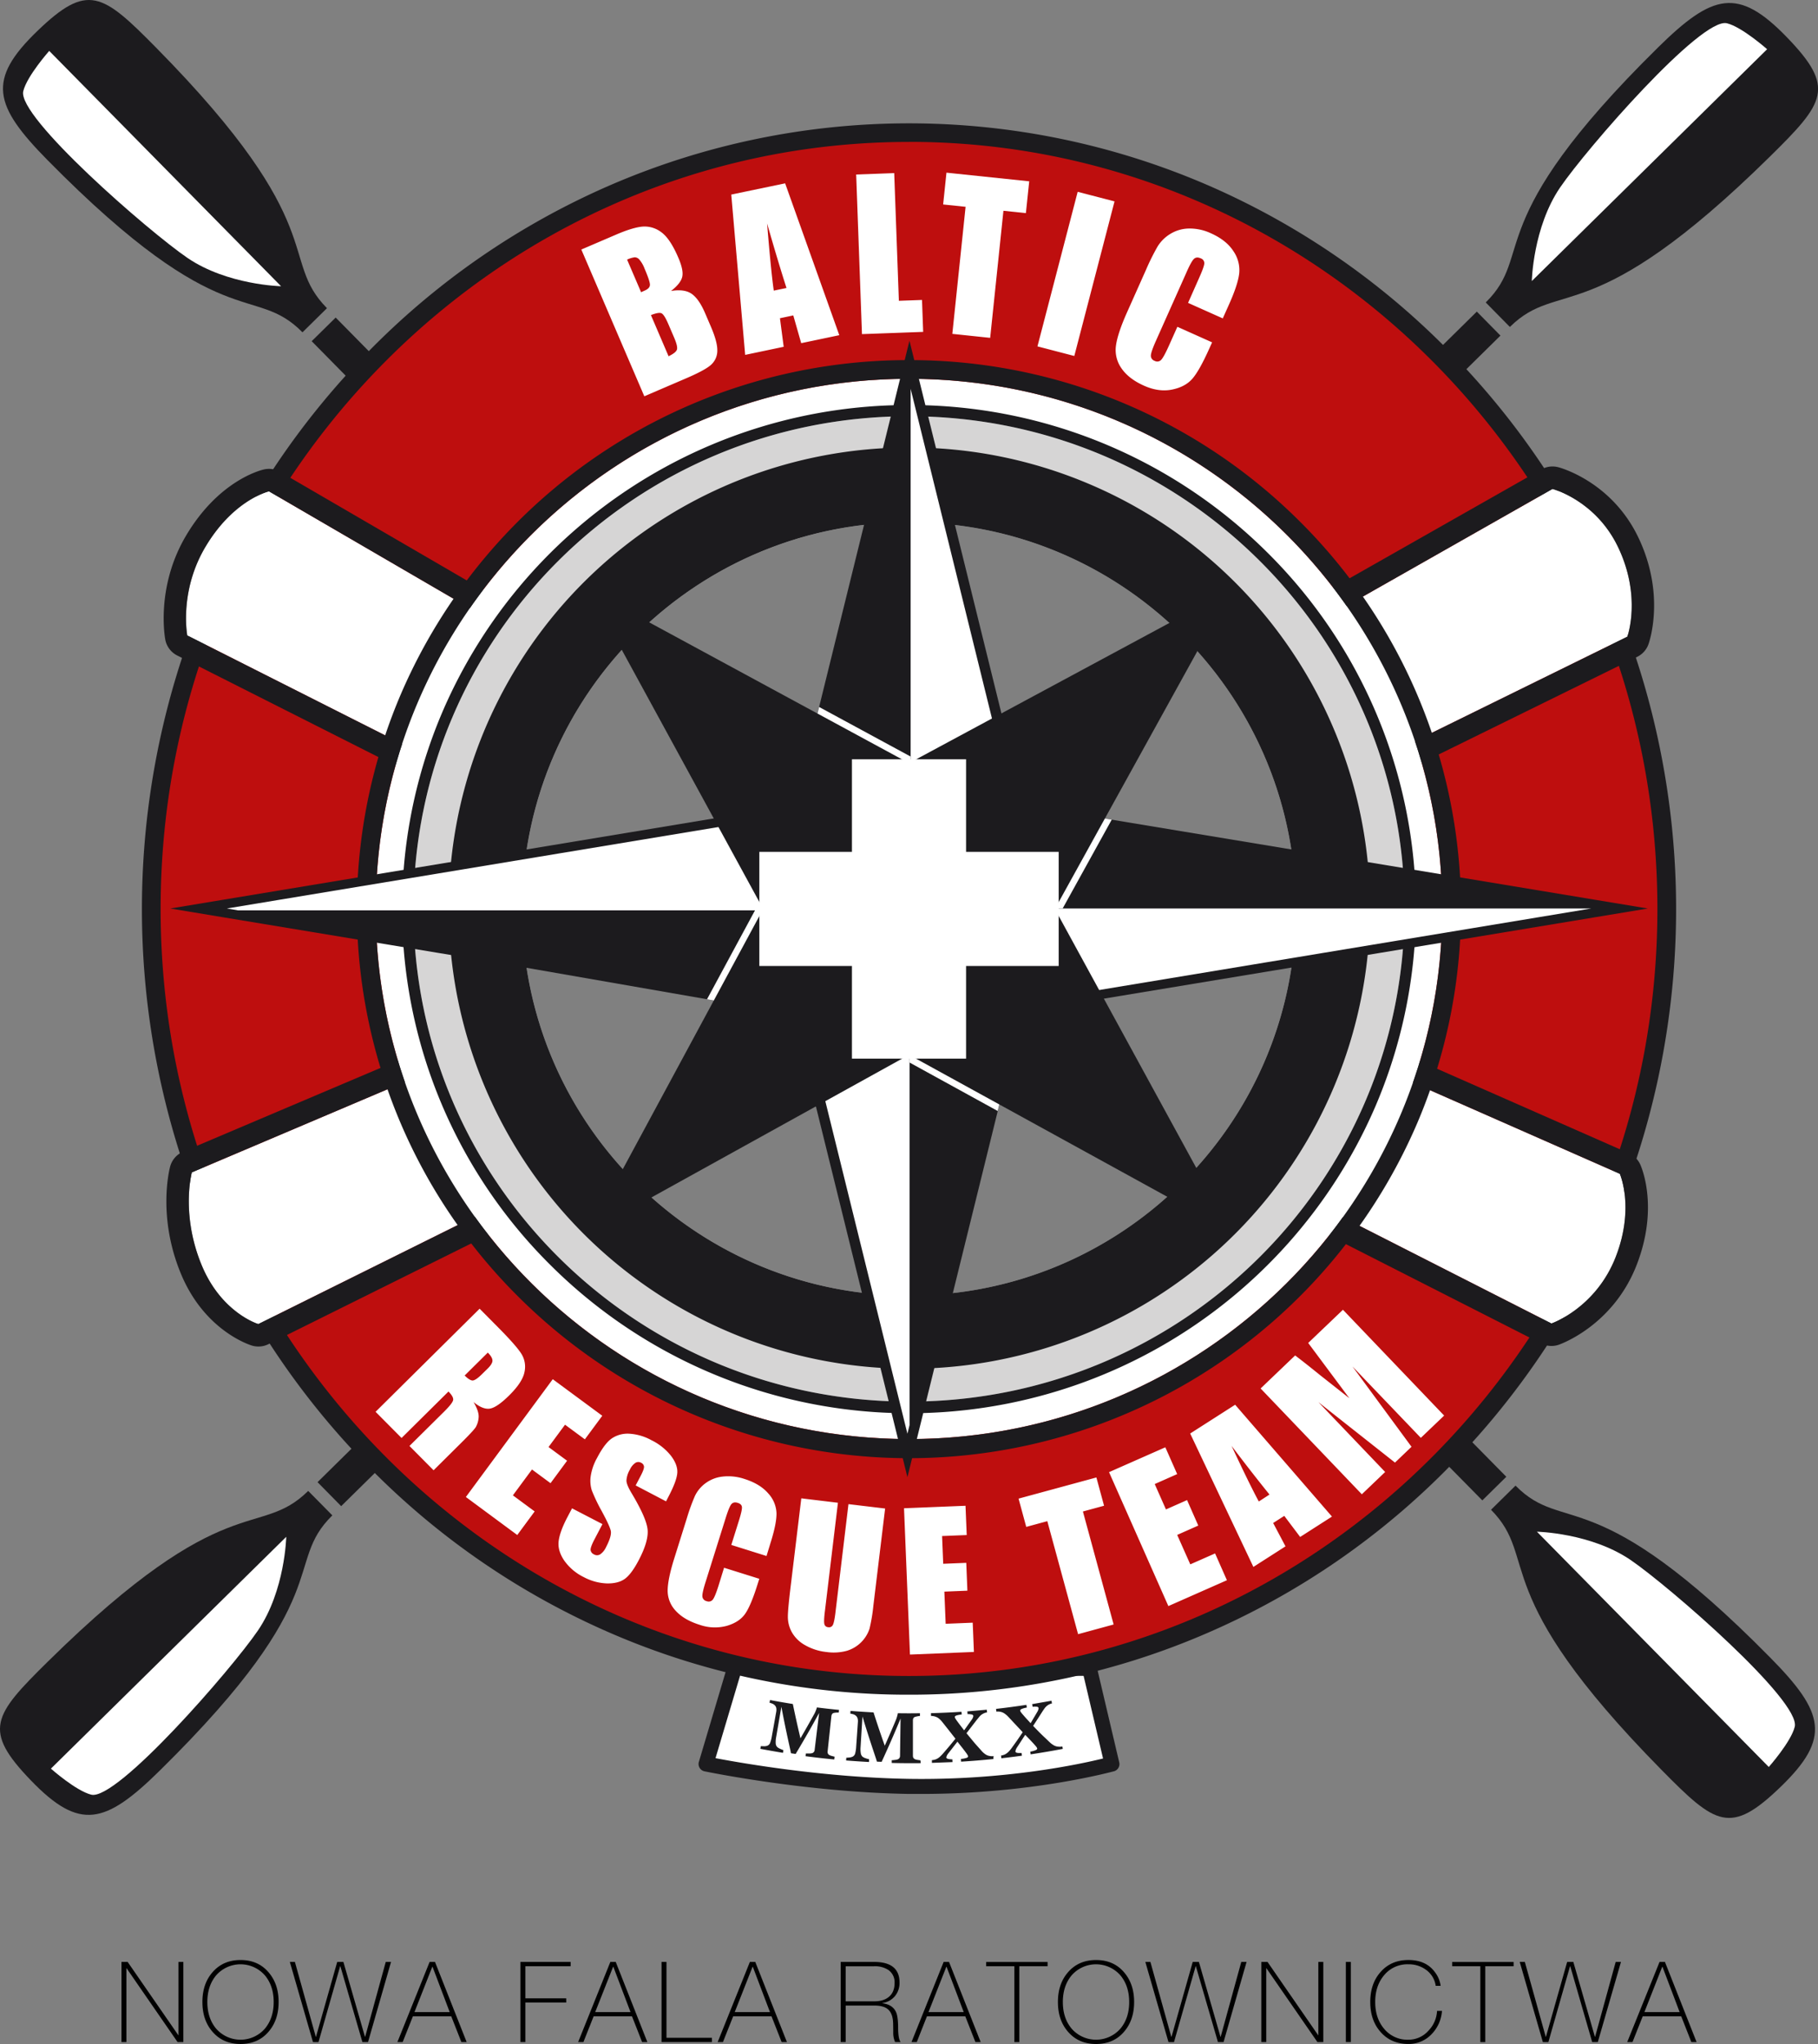
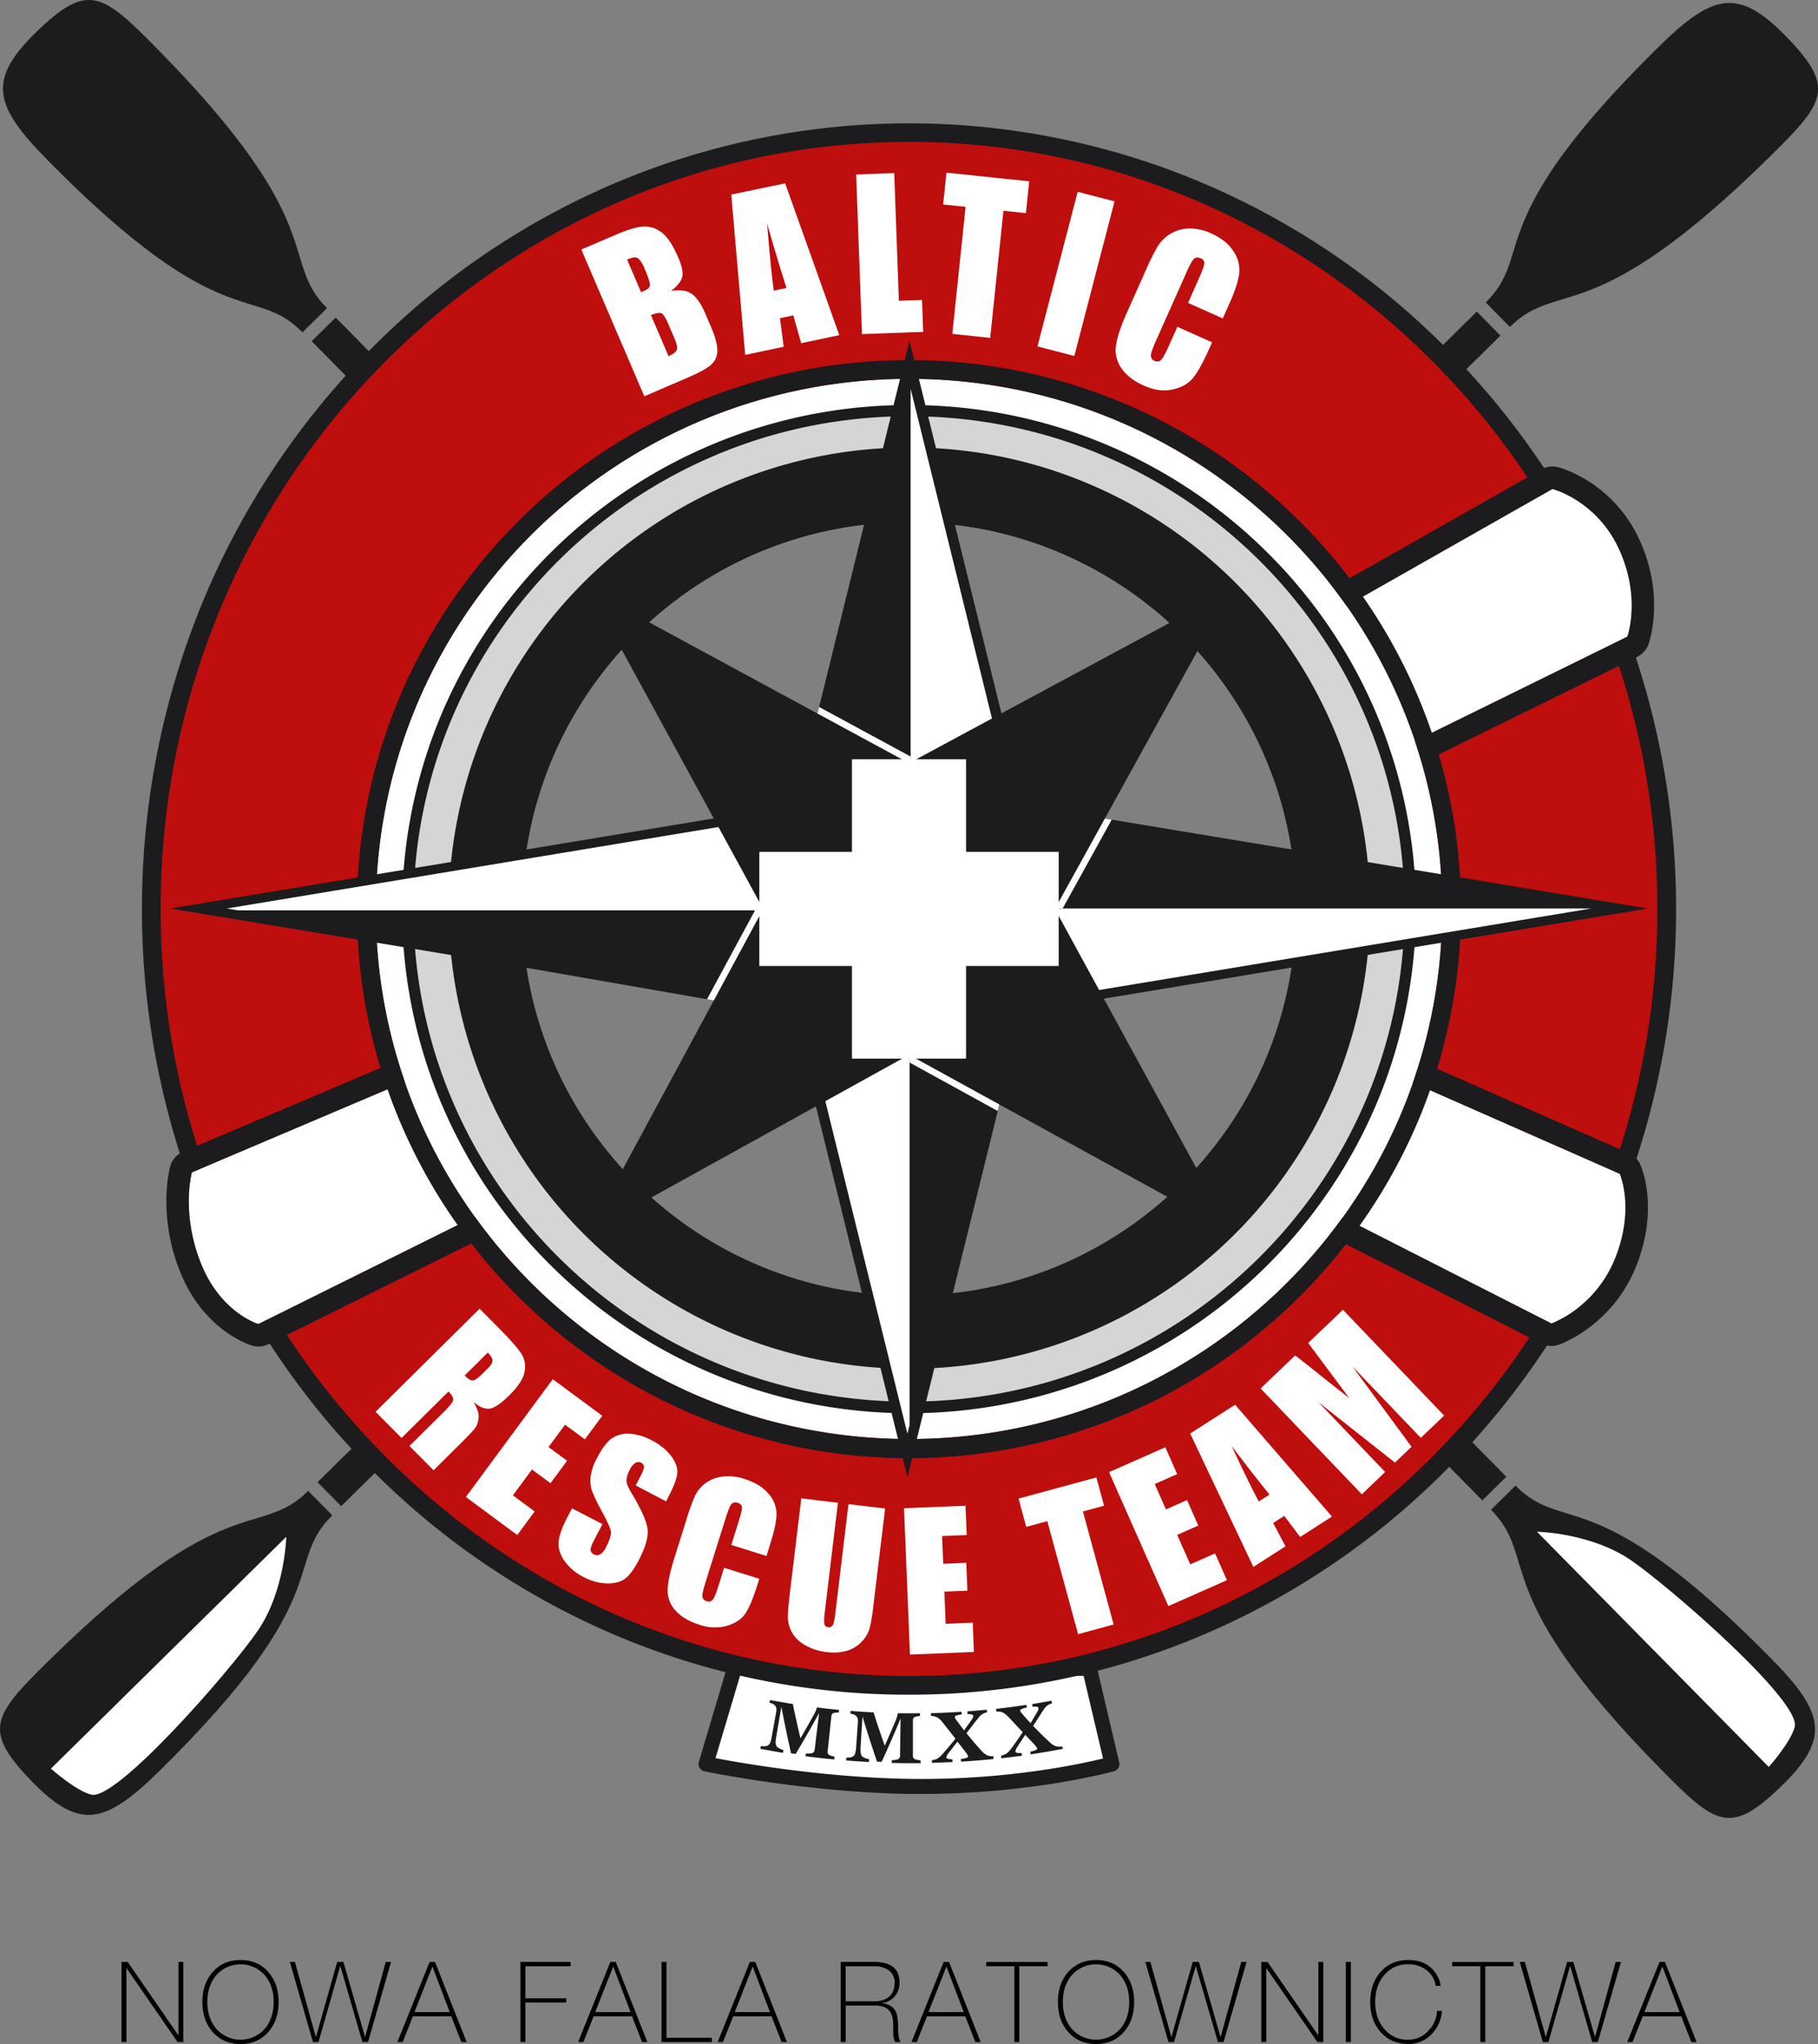
<svg xmlns="http://www.w3.org/2000/svg" viewBox="0 0 971.69 1092.56" width="1500" height="1686.59">
  <rect x="0" y="0" width="971.69" height="1092.56" fill="#808080" stroke="none" />
  <style>.E{fill:#1c1b1e}.F{fill:#fff}</style>
  <path d="M805.101 789.367l-12.821 12.634-32.288-32.764 12.821-12.634zM796.93 807c26.22 26.61-3.2 43.32 91.21 139.13 28.87 29.31 36.68 35 63.62 8.95s23.41-39.63-5.47-68.93c-94.41-95.82-110-65.44-136.27-92.05z" class="E" />
  <path d="M945.38 944.49L821.46 818.73s28.68.6 50 15.07c20.8 14.2 91.15 75.46 87.8 89.2-1.99 8.09-13.88 21.49-13.88 21.49z" class="F" />
  <path d="M789.334 166.564l12.634 12.821-32.764 32.288-12.634-12.821zM807 174.76c26.61-26.21 43.32 3.21 139.13-91.2 29.31-28.88 35-36.69 8.95-63.63s-39.63-23.4-68.93 5.47c-95.82 94.41-65.44 110-92.05 136.27z" class="E" />
-   <path d="M944.49 26.31L818.73 150.23s.6-28.67 15.07-49.95C848 79.43 909.26 9.08 923 12.43c8.09 1.99 21.49 13.88 21.49 13.88z" class="F" />
  <path d="M166.59 182.373l12.821-12.634 32.288 32.764-12.821 12.634zm8.17-17.643c-26.21-26.61 3.24-43.31-91.2-139.13-28.88-29.3-36.69-35-63.63-9s-23.4 39.68 5.47 68.98c94.41 95.82 110 65.44 136.27 92.05z" class="E" />
-   <path d="M26.31 27.21L150.23 153s-28.67-.61-49.95-15.08c-20.85-14.21-91.2-75.49-87.85-89.18 1.99-8.14 13.88-21.53 13.88-21.53z" class="F" />
  <path d="M182.354 805.075l-12.634-12.821 32.764-32.288 12.634 12.821zm-17.624-8.145c-26.61 26.22-43.31-3.2-139.13 91.21-29.3 28.87-35 36.68-9 63.62s39.63 23.41 68.93-5.47C181.4 851.88 151 836.24 177.63 810z" class="E" />
  <path d="M27.21 945.38L153 821.46s-.61 28.68-15.08 50c-14.18 20.84-75.46 91.19-89.15 87.84-8.17-2.03-21.56-13.92-21.56-13.92zm365.9-55.52l-15.76 53s52.62 11.11 108.5 12c63 1 108.5-12 108.5-12l-12-51z" class="F" />
  <path d="M492.67 958.9q-3.41 0-6.89 0c-55.62-.89-108.73-12-109.26-12.09a4 4 0 0 1-3-5l15.77-53a4 4 0 0 1 3.83-2.86h0l189.24 2a4 4 0 0 1 3.85 3.08l12 51a4 4 0 0 1-2.79 4.76c-.42.03-43.42 12.11-102.75 12.11zm-110.24-19.12c13.59 2.59 57.69 10.34 103.48 11.07 51.52.81 91.65-7.94 103.65-10.89l-10.39-44.15-183.08-1.92zm63.48.7q-7.7-.74-15.37-1.75l.2-1.45q.67 0 1.68 0a6.6 6.6 0 0 0 1.38-.11 1.91 1.91 0 0 0 1.61-1.82q1.2-9.87 2.41-19.74-6 11-12.56 21.92l-2.51-.37c-.05-.43-.22-1.29-.51-2.57l-.68-3.08q-2.12-9.59-3.92-19.19l-2.76 16a14 14 0 0 0-.28 3.54 3.18 3.18 0 0 0 .75 1.92 5.27 5.27 0 0 0 1.65 1 12.47 12.47 0 0 0 1.72.7l-.23 1.45q-6.06-1-12.11-2.14l.28-1.43 1.65.05a4.74 4.74 0 0 0 1.95-.33 2.7 2.7 0 0 0 1.38-1.56 17 17 0 0 0 .9-3.45q1.17-6.48 2.33-13a5.81 5.81 0 0 0 .05-2 2.83 2.83 0 0 0-.68-1.41 4 4 0 0 0-1.39-1 12.26 12.26 0 0 0-1.55-.52l.27-1.43q6.09 1.15 12.19 2.12 1.89 9.18 4.07 18.35 3.87-6.65 7.56-13.34a18.16 18.16 0 0 0 .78-1.8 9 9 0 0 0 .46-1.38q5.89.75 11.79 1.31c0 .49-.09 1-.14 1.46a11.19 11.19 0 0 0-1.28 0 9.1 9.1 0 0 0-1.29.17 1.49 1.49 0 0 0-1 .66 2.78 2.78 0 0 0-.36 1.13l-2 18.75a2.33 2.33 0 0 0 .13 1.15 2 2 0 0 0 .94.9 6.34 6.34 0 0 0 1.28.45l1.38.35-.17 1.49zm46.16 1.96q-7.72.09-15.45-.1v-1.47c.46 0 1-.07 1.67-.15a6.22 6.22 0 0 0 1.36-.25 2.1 2.1 0 0 0 1.07-.75 2.26 2.26 0 0 0 .34-1.24q.13-9.94.28-19.88-4.8 11.63-10.12 23.14l-2.53-.1c-.1-.42-.36-1.25-.78-2.5l-1-3q-3.12-9.3-5.93-18.65-.52 8.07-1 16.15a14.2 14.2 0 0 0 .1 3.55A3.21 3.21 0 0 0 461 939a5.34 5.34 0 0 0 1.74.85 11.73 11.73 0 0 0 1.79.51c0 .49-.05 1-.08 1.47q-6.12-.33-12.23-.82l.12-1.46c.34 0 .89-.05 1.65-.13a4.68 4.68 0 0 0 1.9-.54 2.73 2.73 0 0 0 1.2-1.69 17.83 17.83 0 0 0 .52-3.53q.47-6.57.92-13.15a5.73 5.73 0 0 0-.16-2 3 3 0 0 0-.82-1.33 3.93 3.93 0 0 0-1.49-.86 12.17 12.17 0 0 0-1.59-.35l.12-1.46q6.13.5 12.3.81 2.85 8.92 6 17.8 3.13-7 6.08-14.07a18.3 18.3 0 0 0 .59-1.87 10.64 10.64 0 0 0 .31-1.42q5.91.11 11.84 0v1.46a12 12 0 0 0-1.27.17 10.24 10.24 0 0 0-1.27.31 1.5 1.5 0 0 0-1 .77 2.76 2.76 0 0 0-.23 1.16v18.85a2.46 2.46 0 0 0 .25 1.14 2.08 2.08 0 0 0 1 .79 5.85 5.85 0 0 0 1.31.31l1.41.2c.15.54.15 1.08.16 1.52zm38.93-2.2q-8.64.88-17.32 1.41l-.09-1.46a12.83 12.83 0 0 0 3.17-.61c.47-.21.69-.47.67-.77a2.27 2.27 0 0 0-.31-.76 13.08 13.08 0 0 0-.8-1.17q-.78-1.07-2-2.64l-2.59-3.27-4.93 6.32a5.16 5.16 0 0 0-1 2 1 1 0 0 0 .11.43.94.94 0 0 0 .49.33 3.82 3.82 0 0 0 1 .24 16.64 16.64 0 0 0 1.62.13l.07 1.46-11 .41v-1.46a10 10 0 0 0 1.37-.2 6.78 6.78 0 0 0 3-1.71 21.71 21.71 0 0 0 1.79-1.87l3-3.49 3.42-4.18-3.82-4.87-3.17-4a11.59 11.59 0 0 0-1.58-1.67 5.56 5.56 0 0 0-1.93-1.17 6.34 6.34 0 0 0-1.11-.32 10.66 10.66 0 0 0-1.46-.16v-1.46q8.18-.21 16.32-.74c0 .49.07 1 .1 1.46a13.91 13.91 0 0 0-2.8.51c-.61.22-.9.49-.88.84a1.81 1.81 0 0 0 .22.66 13 13 0 0 0 .79 1.22l1.55 2.1 2.41 3.13 4.14-5.81a4.17 4.17 0 0 0 .78-1.82.88.88 0 0 0-.59-.77 8.6 8.6 0 0 0-2.51-.27c0-.49-.07-1-.1-1.46l10.39-.9.14 1.46a6.3 6.3 0 0 0-1.16.24 8.52 8.52 0 0 0-1 .46 6.75 6.75 0 0 0-1.85 1.47l-1.59 1.94-2.47 3.21-2.92 3.79 4.46 5.39 3.57 4a10 10 0 0 0 1.69 1.59 5.83 5.83 0 0 0 2.07 1.06c.33.08.71.15 1.13.21a9.44 9.44 0 0 0 1.66 0c-.26.57-.21 1.05-.15 1.54zm37.05-5.42q-8.56 1.63-17.19 2.92l-.21-1.44a13 13 0 0 0 3.11-.89c.45-.25.65-.53.6-.82a2 2 0 0 0-.37-.73 10.46 10.46 0 0 0-.91-1.1q-.86-1-2.25-2.46l-2.87-3-4.38 6.73a5.1 5.1 0 0 0-.86 2.12 1 1 0 0 0 .15.42.91.91 0 0 0 .51.29 4.12 4.12 0 0 0 1 .15 15.21 15.21 0 0 0 1.63 0l.2 1.45q-5.49.76-11 1.38l-.16-1.46a9.52 9.52 0 0 0 1.34-.32 6 6 0 0 0 1-.43 8.19 8.19 0 0 0 1.9-1.52 22.86 22.86 0 0 0 1.61-2q1.2-1.65 2.67-3.73l3.05-4.46q-2.15-2.33-4.23-4.53l-3.51-3.76a12.59 12.59 0 0 0-1.73-1.52 5.61 5.61 0 0 0-2-1 7.44 7.44 0 0 0-1.14-.22 8.62 8.62 0 0 0-1.47 0l-.17-1.45q8.13-.92 16.23-2.16l.23 1.45a13.44 13.44 0 0 0-2.76.75c-.58.27-.85.57-.8.92a2 2 0 0 0 .27.63 14.05 14.05 0 0 0 .89 1.15l1.74 2 2.68 2.91 3.63-6.16a4.24 4.24 0 0 0 .62-1.88.9.9 0 0 0-.66-.72 9.46 9.46 0 0 0-2.52 0l-.24-1.44 10.31-1.8.27 1.44a6.12 6.12 0 0 0-1.15.35 8.52 8.52 0 0 0-1 .54 7.25 7.25 0 0 0-1.72 1.62 51.32 51.32 0 0 0-1.42 2.08l-2.18 3.41-2.6 4q2.86 3 4.92 5l3.92 3.72a10.49 10.49 0 0 0 1.83 1.43 5.88 5.88 0 0 0 2.16.88 11.55 11.55 0 0 0 1.15.11 9.67 9.67 0 0 0 1.66-.1z" class="E" />
  <path d="M485.85 70.83c-223.68 0-405 185.81-405 415s181.32 415 405 415 405-185.81 405-415-181.33-415-405-415zm0 662c-136.42 0-247-110.59-247-247s110.58-247 247-247 247 110.58 247 247-110.59 247.02-247 247.02z" fill="#be0e0e" />
  <path d="M485.85 905.86a399 399 0 0 1-159.64-33 408.24 408.24 0 0 1-130.32-90 419.41 419.41 0 0 1-87.84-133.5 430.94 430.94 0 0 1 0-326.9 419.3 419.3 0 0 1 87.84-133.5 408.11 408.11 0 0 1 130.32-90 402.28 402.28 0 0 1 319.27 0 408 408 0 0 1 130.32 90 419.14 419.14 0 0 1 87.84 133.5 430.82 430.82 0 0 1 0 326.9A419.25 419.25 0 0 1 775.8 782.8a408.13 408.13 0 0 1-130.32 90 399 399 0 0 1-159.63 33.06zm0-830c-220.56 0-400 183.93-400 410s179.44 410 400 410 400-183.93 400-410-179.44-410.03-400-410.03zm0 662A252 252 0 1 1 664 664a250.35 250.35 0 0 1-178.15 73.85zm0-494c-133.44 0-242 108.56-242 242s108.56 242 242 242 242-108.56 242-242-108.56-242.01-242-242.01z" class="E" />
  <path d="M711.78,328.34l118-67s23,6,35,31c12.79,26.63,5,48,5,48l-122,60Z" class="F" />
  <path d="M829.78 261.34s23 6 35 31c12.79 26.63 5 48 5 48l-122 60-36-72 118-67m0-12a12.08 12.08 0 0 0-5.93 1.56l-118 67a12 12 0 0 0-4.8 15.8l36 72a12 12 0 0 0 16 5.4l122-60a12 12 0 0 0 6-6.66c.39-1.06 9.35-26.46-5.45-57.3-14.25-29.67-41.6-37.14-42.79-37.42a12 12 0 0 0-3-.38z" class="E" />
  <path d="M744.09,573.82l121.69,53.61s8,18-2.13,44.23c-10.65,27.56-34.42,35.79-34.42,35.79L708.06,645.8Z" class="F" />
  <path d="M744.09,573.82l121.69,53.61s8,18-2.13,44.23c-10.65,27.56-34.42,35.79-34.42,35.79L708.06,645.8l36-72m0-12a12,12,0,0,0-10.74,6.63l-36,72a12,12,0,0,0,5.29,16.07l121.17,61.64a12,12,0,0,0,9.37.65c1.18-.41,29.17-10.42,41.68-42.8,11.59-30,2.93-51.13,1.91-53.44a12.09,12.09,0,0,0-6.13-6.11l-121.7-53.61a12,12,0,0,0-4.83-1Z" class="E" />
  <path d="M259.62,647.39,138.09,707.75s-19.71-5.88-30.31-31.51c-11.29-27.3-5.25-49.58-5.25-49.58l125.13-53.15Z" class="F" />
  <path d="M227.66 573.51l32 73.88-121.57 60.36s-19.71-5.88-30.31-31.51c-11.29-27.3-5.25-49.58-5.25-49.58l125.13-53.15m0-12a11.79 11.79 0 0 0-4.69 1L97.84 615.62a12 12 0 0 0-6.89 7.9c-.3 1.07-7 26.58 5.74 57.31 12.63 30.55 36.94 38.12 38 38.42a11.82 11.82 0 0 0 3.43.5 12 12 0 0 0 5.34-1.25L265 658.14a12 12 0 0 0 5.67-15.51l-31.95-73.88a12 12 0 0 0-11-7.24z" class="E" />
-   <path d="M221.23,400.84,100.1,339.67s-4.49-23.5,9.68-47.33c15.1-25.4,34-29.72,34-29.72L261.25,331Z" class="F" />
-   <path d="M143.74,262.62,261.25,331l-40,69.85L100.1,339.67s-4.49-23.5,9.68-47.33c15.1-25.4,34-29.72,34-29.72m0-12a12.1,12.1,0,0,0-2.68.3c-2.44.56-24.36,6.31-41.59,35.28-16.32,27.44-11.38,54.58-11.16,55.73a12,12,0,0,0,6.38,8.45l121.13,61.17a12,12,0,0,0,15.82-4.75l40-69.84a12,12,0,0,0-4.37-16.34L149.77,252.25a12,12,0,0,0-6-1.63Z" class="E" />
  <path d="M485.85 202.48c-157.4 0-285 126.87-285 283.37s127.6 283.36 285 283.36 285-126.87 285-283.36-127.6-283.37-285-283.37zm0 530.37c-136.42 0-247-110.59-247-247s110.58-247 247-247 247 110.58 247 247-110.59 247-247 247z" class="F" />
  <path d="M485.85,202.48c157.4,0,285,126.87,285,283.37s-127.6,283.36-285,283.36-285-126.87-285-283.36,127.6-283.37,285-283.37m0,530.37c136.41,0,247-110.59,247-247s-110.59-247-247-247-247,110.58-247,247,110.58,247,247,247m0-540.37A295.13,295.13,0,0,0,214,371.63a292.08,292.08,0,0,0,63.23,321.68,295.62,295.62,0,0,0,480.38-93.25,292,292,0,0,0-63.23-321.67,294.88,294.88,0,0,0-208.57-85.91Zm0,530.37c-130.69,0-237-106.32-237-237s106.31-237,237-237,237,106.31,237,237-106.32,237-237,237Z" class="E" />
  <path d="M485.85,222.5C339.56,222.5,221,340.4,221,485.85S339.56,749.19,485.85,749.19s264.86-117.9,264.86-263.34S632.13,222.5,485.85,222.5Zm0,470c-114.2,0-206.77-92.52-206.77-206.65s92.57-206.66,206.77-206.66,206.76,92.52,206.76,206.66S600,692.5,485.85,692.5Z" fill="#d6d5d5" />
  <path d="M485.85 222.5c146.28 0 264.86 117.9 264.86 263.35S632.13 749.19 485.85 749.19 221 631.29 221 485.85 339.56 222.5 485.85 222.5m0-6A271 271 0 0 0 236.27 381a268.14 268.14 0 0 0 58.06 295.33 271.43 271.43 0 0 0 441.09-85.63 268.14 268.14 0 0 0-58-295.32 270.77 270.77 0 0 0-191.57-78.88zm0 62.69c114.19 0 206.76 92.52 206.76 206.66S600 692.5 485.85 692.5 279.08 600 279.08 485.85s92.57-206.66 206.77-206.66m0-40a246.22 246.22 0 1 0 96 19.4 245.16 245.16 0 0 0-96-19.4z" class="E" />
  <g class="F">
    <path d="M427.56 431.06l58.54-237.33 58.55 237.33-58.55 54.04-58.54-54.04zm128.5 3.26l309.52 51.3-309.52 51.29-70.21-51.29 70.21-51.3zm-12.55 106.31l-58.55 237.33-58.55-237.33 58.55-54.03 58.55 54.03z" />
    <path d="M415.63 536.91l-309.51-51.29 309.51-51.3 70.22 51.3-70.22 51.29z" />
  </g>
  <g class="E">
    <path d="M880.72 485.62L556.8 431.94l-1.81-.3-33.67 24.6 26.4-24.37-61.62-249.75-61.61 249.75 28.36 26.18-36.15-26.41L91 485.62l173.76 28.79 149.9 26.12 1.37-1 .7.12 33.06-24.16-26.41 24.38L485 789.58l61.62-249.76-33.14-30.58L555 539.6zm-323.6 48.6l-66.53-48.6h359.84zm-70.4-53.33V207.83l54.87 222.41zM414.57 437l66.54 48.61-1.35 1H127.17l-5.91-1zm14.91 104.44l55.52-51.2 1.14 1.05v270.44l-1.14 4.62z" />
    <path d="M563.82 485.87l94.33-170.72-172.29 92.77-171.05-92.69 93.09 170.64-93.17 172.71 171.13-94.75 172.22 94.67-94.26-172.63z" />
  </g>
  <g class="F">
    <path d="M567.96 485.62l26.24-47.49-3.67-.6-26.57 48.09h4zm-164.42.98l-25.65 47.53 3.64.64 25.98-48.17h-3.97zm82.32-78.68l.86-.47v-3.05l-48.91-26.5-.87 3.51 48.92 26.51zm.24 156.04v3.96l47.15 25.93.86-3.5-48.01-26.39z" />
    <path d="M565.85 455.35h-49.5v-49.5h-61v49.5h-49.5v61h49.5v49.5h61v-49.5h49.5v-61zM310.71 133.38l18.65-8q8.85-3.8 14-4.25a14.68 14.68 0 0 1 10 2.92q4.77 3.38 9.13 13.54 3 6.88 2.14 10.44-.86 3.56-6 7.51 7.17-1.19 11.07 1.53c2.6 1.82 5 5.27 7.19 10.38l3.11 7.25c2.27 5.3 3.41 9.47 3.39 12.5a10.11 10.11 0 0 1-3.06 7.52q-3 3-14.32 7.81l-21.63 9.29zm24.46 5.39l7.49 17.44a50.98 50.98 0 0 1 1.85-.85c1.84-.79 2.79-1.78 2.87-3s-.88-4.12-2.87-8.78a16.27 16.27 0 0 0-2.84-4.89 3.41 3.41 0 0 0-2.42-1.17 14.42 14.42 0 0 0-4.08 1.25zm12.74 29.65l9.43 22q3.89-1.85 4.46-3.52.57-1.67-1.48-6.43l-3.14-7.32q-2.16-5-3.6-5.68c-.95-.47-2.85-.15-5.67.95zM419.64 98l28.95 81.16-20.36 4.27L424 168.6l-7.13 1.5 2 15.27-20.59 4.32-7.43-85.69zm.73 55.94Q415.89 140 410 119.44q2 24.65 3.56 35.9zm57.57-61.41l2.49 68.25 12.37-.45.62 17.07-32.71 1.19-3.1-85.32zm72.16 4.39l-1.78 17-12-1.26-7.09 67.93-20.23-2.13 7.09-67.92-12-1.25 1.78-17zm45.6 10.73l-21.5 82.63-19.7-5.13 21.5-82.62zm57.85 62.54L635 161.9l6-13.55q2.64-5.91 2.69-7.65a2.74 2.74 0 0 0-2-2.63c-1.53-.69-2.76-.53-3.71.48s-2.29 3.48-4 7.43l-16.16 36.21q-2.53 5.69-2.69 7.69a2.87 2.87 0 0 0 2 3 2.84 2.84 0 0 0 3.49-.53q1.42-1.46 4.28-7.87l4.38-9.8 18.57 8.32-1.36 3q-5.4 12.1-9.22 16.47-3.82 4.37-10.89 5.78-7.07 1.42-14.93-2.09-8.16-3.65-12-9.23a16.88 16.88 0 0 1-3-12.07q.83-6.48 5.94-17.93l10.16-22.78a122.82 122.82 0 0 1 6.17-12.41 20.4 20.4 0 0 1 6.78-6.7 19.52 19.52 0 0 1 10-2.89 26.67 26.67 0 0 1 11.7 2.54q8.21 3.66 12 9.51a17.78 17.78 0 0 1 3.15 11.8q-.63 5.93-5.5 16.83zm-397.2 529.34l9.83 9.92q9.82 9.91 12.51 14.22a13 13 0 0 1 1.64 9.72q-1.05 5.43-8.16 12.47-6.5 6.43-10.28 7.07-3.78.64-8.78-3.5 3.06 5.22 2.69 8.41a12 12 0 0 1-1.51 5q-1.15 1.83-7.88 8.5l-14.67 14.56-12.89-13 18.48-18.3q4.46-4.43 4.85-6.16c.26-1.16-.57-2.7-2.48-4.64l-25.07 24.84-13.89-14zm4.37 23.47l-12.36 12.24c1.56 1.58 2.87 2.46 3.95 2.65s2.83-.93 5.28-3.35l3.06-3q2.64-2.62 2.56-4.35c-.05-1.19-.89-2.6-2.49-4.19zm34.72 14.22l26.47 19.54-9.31 12.6-10.6-7.82-8.82 11.94 9.92 7.32-8.85 12-9.91-7.32-10.21 13.82 11.64 8.6-9.3 12.6L249 800.18zM356 802.51L339.75 794l2.69-5.14q1.88-3.6 1.77-4.91a2.53 2.53 0 0 0-1.56-2.07 2.94 2.94 0 0 0-3.08.08 8.79 8.79 0 0 0-2.92 3.61 13.11 13.11 0 0 0-1.82 5.7q-.06 2.22 2.72 6.82 7.93 13.26 8.57 19.42.64 6.16-4.69 16.37-3.87 7.41-7.39 10-3.52 2.59-9.58 2.5A28.37 28.37 0 0 1 312 843a27.6 27.6 0 0 1-10.54-9q-3.54-5.34-2.85-10.38c.45-3.37 2-7.64 4.75-12.84l2.38-4.54 16.26 8.43-4.42 8.44q-2 3.9-1.93 5.37a3 3 0 0 0 1.85 2.39 3.19 3.19 0 0 0 3.33-.06 9.41 9.41 0 0 0 3.05-3.75q3.19-6.13 2.56-8.86-.63-2.73-4.89-10.58a91.15 91.15 0 0 1-5.25-11 17.15 17.15 0 0 1-.6-7.4 28.28 28.28 0 0 1 3.36-9.81q4.15-8 8.06-10.62a15.14 15.14 0 0 1 9.39-2.43 28 28 0 0 1 11.71 3.48 30.37 30.37 0 0 1 10.42 8.33q3.61 4.78 3.37 9-.24 4.22-4.57 12.53zm53.69 29.21l-18.82-5.91 4.07-13q1.77-5.66 1.61-7.25c-.11-1.06-.85-1.81-2.22-2.24-1.55-.48-2.71-.22-3.49.78s-1.75 3.4-2.94 7.19L377 846c-1.13 3.63-1.67 6.06-1.6 7.3a2.81 2.81 0 0 0 2.3 2.55 2.77 2.77 0 0 0 3.3-.85q1.17-1.46 3.1-7.61L387 838l18.83 5.9-.92 2.91q-3.63 11.6-6.74 15.95-3.11 4.35-9.69 6.29a24.51 24.51 0 0 1-14.53-.55q-8.28-2.6-12.67-7.36a15.66 15.66 0 0 1-4.43-10.79q0-6 3.42-17l6.84-21.82a106 106 0 0 1 4.33-11.94 18.12 18.12 0 0 1 5.64-6.77 18.76 18.76 0 0 1 9.22-3.56 27.13 27.13 0 0 1 11.52 1.25q8.31 2.61 12.68 7.63a16.5 16.5 0 0 1 4.52 10.49q.15 5.49-3.14 15.94zm63.39-25.38l-6.28 51.93a93.27 93.27 0 0 1-2.06 12.34 18.33 18.33 0 0 1-12.11 11.78 26.79 26.79 0 0 1-10.82.66 29.1 29.1 0 0 1-11.63-3.74 18.2 18.2 0 0 1-7-6.94 17 17 0 0 1-2.08-8.16q0-4.15 1.62-17.31l5.56-46 19.58 2.36-7 58.26c-.41 3.4-.5 5.59-.25 6.57a2.1 2.1 0 0 0 2 1.68 2.27 2.27 0 0 0 2.58-1.27c.49-1 1-3.43 1.43-7.3l6.87-57.2zm10.1-.14l32.87-1.33.64 15.65-13.16.53.6 14.83 12.32-.5.6 14.88-12.31.5.7 17.19 14.46-.59.64 15.65-34.18 1.39zM586 789.74l4.1 15.11-11.3 3.08 16.42 60.4-19 5.18-16.45-60.41-11.26 3.06-4.11-15.11zm6.76-2.84l30.09-13.29 6.33 14.33-12 5.32 6 13.57 11.28-5 6 13.62-11.27 5 7 15.74 13.25-5.85 6.32 14.33-31.29 13.82zm67.4-36.03l51.75 59.78-17 10.89-8.49-11.27-5.94 3.81 6.6 12.48-17.17 11-33.78-71.31zm18.37 48q-8.44-10.38-20.28-26 9.6 20.55 14.56 29.72zm39.25-98.77l54.09 56.56-12.46 11.91-36.54-38.16 31.56 42.93-8.84 8.45-40.92-32.31 35.67 37.33-12.46 11.92-54.1-56.56 18.45-17.65q5.7 4.32 13.19 10.41l15.79 12.45-22-29.54z" />
  </g>
  <path d="M64.92 1091.54v-42.84h3.31L95.4 1088v-39.3H98v42.84h-3.09l-27.35-39.6v39.6zm84-21.42q0 9.66-5.4 15.9-5.58 6.54-14.94 6.54-9.36 0-15-6.54-5.4-6.18-5.4-15.9 0-9.72 5.4-15.9 5.64-6.54 15-6.54 9.36 0 14.94 6.54 5.4 6.24 5.4 15.9zm-38.1 0q0 8.58 4.68 14.22a17.31 17.31 0 0 0 26.1 0q4.68-5.64 4.68-14.22 0-8.58-4.68-14.22a17.31 17.31 0 0 0-26.1 0q-4.68 5.64-4.68 14.22zm56.46 21.42l-12.36-42.84h2.7l11.16 40h.12l11.34-40h3.3l11.52 40h.12l11-40H209l-12.3 42.84h-3L181.92 1051h-.12l-11.58 40.56zm62.34-42.84h2.88l16.92 42.84h-2.82l-5.4-13.74h-20.52l-5.46 13.74h-2.82zm-8.1 26.82h18.84l-9.18-24.24h-.12zm81.12-5.1H280.8v21.12h-2.64v-42.84H305v2.3h-24.2v17.16h21.84zm23.58-21.72h2.88l16.9 42.84h-2.8l-5.4-13.74h-20.52l-5.46 13.74H309zm-8.1 26.82H337l-9.18-24.24h-.12zm35.46 16.02v-42.84h2.64v40.56h24.3v2.28zm47.22-42.84h2.88l16.92 42.84h-2.82l-5.4-13.74h-20.52l-5.46 13.74h-2.82zm-8.1 26.82h18.84l-9.18-24.24h-.12zm56.64 16.02v-42.84h17.88q13.56 0 13.56 11a11 11 0 0 1-2.46 7.29 10.7 10.7 0 0 1-6.72 3.69v.12q5.64.66 7.44 5 1 2.46 1 8.58.06 5.52 1.32 7.14h-2.94a11.6 11.6 0 0 1-1-4.86q0-2.52-.06-5.1-.12-5-2.49-7.29-2.37-2.29-7.71-2.25H452v19.5zm2.64-21.78h15.24q5 0 7.8-2.34 3.12-2.52 3.12-7.5a7.92 7.92 0 0 0-3.3-6.9 12.92 12.92 0 0 0-7.62-2H452zm52.38-21.06h2.88l16.92 42.84h-2.82l-5.4-13.74h-20.52l-5.42 13.74h-2.82zm-8.1 26.82h18.84l-9.18-24.24h-.12zm45.9-24.52H527.1v-2.28h32.82v2.28H544.8v40.56h-2.64zm64.01 19.12q0 9.66-5.39 15.9-5.58 6.54-14.95 6.54-9.37 0-15-6.54-5.39-6.18-5.39-15.9 0-9.72 5.39-15.9 5.64-6.54 15-6.54 9.36 0 14.95 6.54 5.39 6.24 5.39 15.9zm-38.1 0q0 8.58 4.68 14.22a17.32 17.32 0 0 0 26.11 0q4.68-5.64 4.67-14.22-.01-8.58-4.67-14.22a17.32 17.32 0 0 0-26.11 0q-4.68 5.64-4.68 14.22zm56.46 21.42l-12.36-42.84h2.7l11.16 40h.13l11.33-40h3.3l11.53 40h.12l11-40h2.83l-12.3 42.84h-3l-11.8-40.54h-.12l-11.57 40.56zm49.63 0v-42.84h3.31l27.16 39.3v-39.3h2.65v42.84h-3.14l-27.35-39.6v39.6zm45.17 0v-42.84H722v42.84zm50.67-30.06h-2.64a12.63 12.63 0 0 0-4.95-8.4 15.48 15.48 0 0 0-9.63-3.12 16.13 16.13 0 0 0-13.08 5.94q-4.68 5.64-4.68 14.22 0 8.58 4.68 14.22a16.13 16.13 0 0 0 13.08 5.94 14.17 14.17 0 0 0 10.62-4.74 16.34 16.34 0 0 0 4.68-10.68h2.64a19.83 19.83 0 0 1-5.79 12.69 16.67 16.67 0 0 1-12.15 5q-9.36 0-15-6.54-5.4-6.18-5.4-15.9 0-9.72 5.4-15.9 5.64-6.54 15-6.54 9.54 0 14.28 6.66a15.21 15.21 0 0 1 2.94 7.15zm21.21-10.48h-15.06v-2.28H809v2.28h-15.15v40.56h-2.64zm33.42 40.54l-12.36-42.84H815l11.16 40h.12l11.34-40h3.3l11.52 40h.12l11-40h2.82L854 1091.54h-3L839.27 1051h-.12l-11.58 40.56zM887 1048.7h2.88l16.92 42.84H904l-5.4-13.74H878l-5.46 13.74h-2.82zm-8.1 26.82h18.84l-9.18-24.24h-.12z" />
</svg>